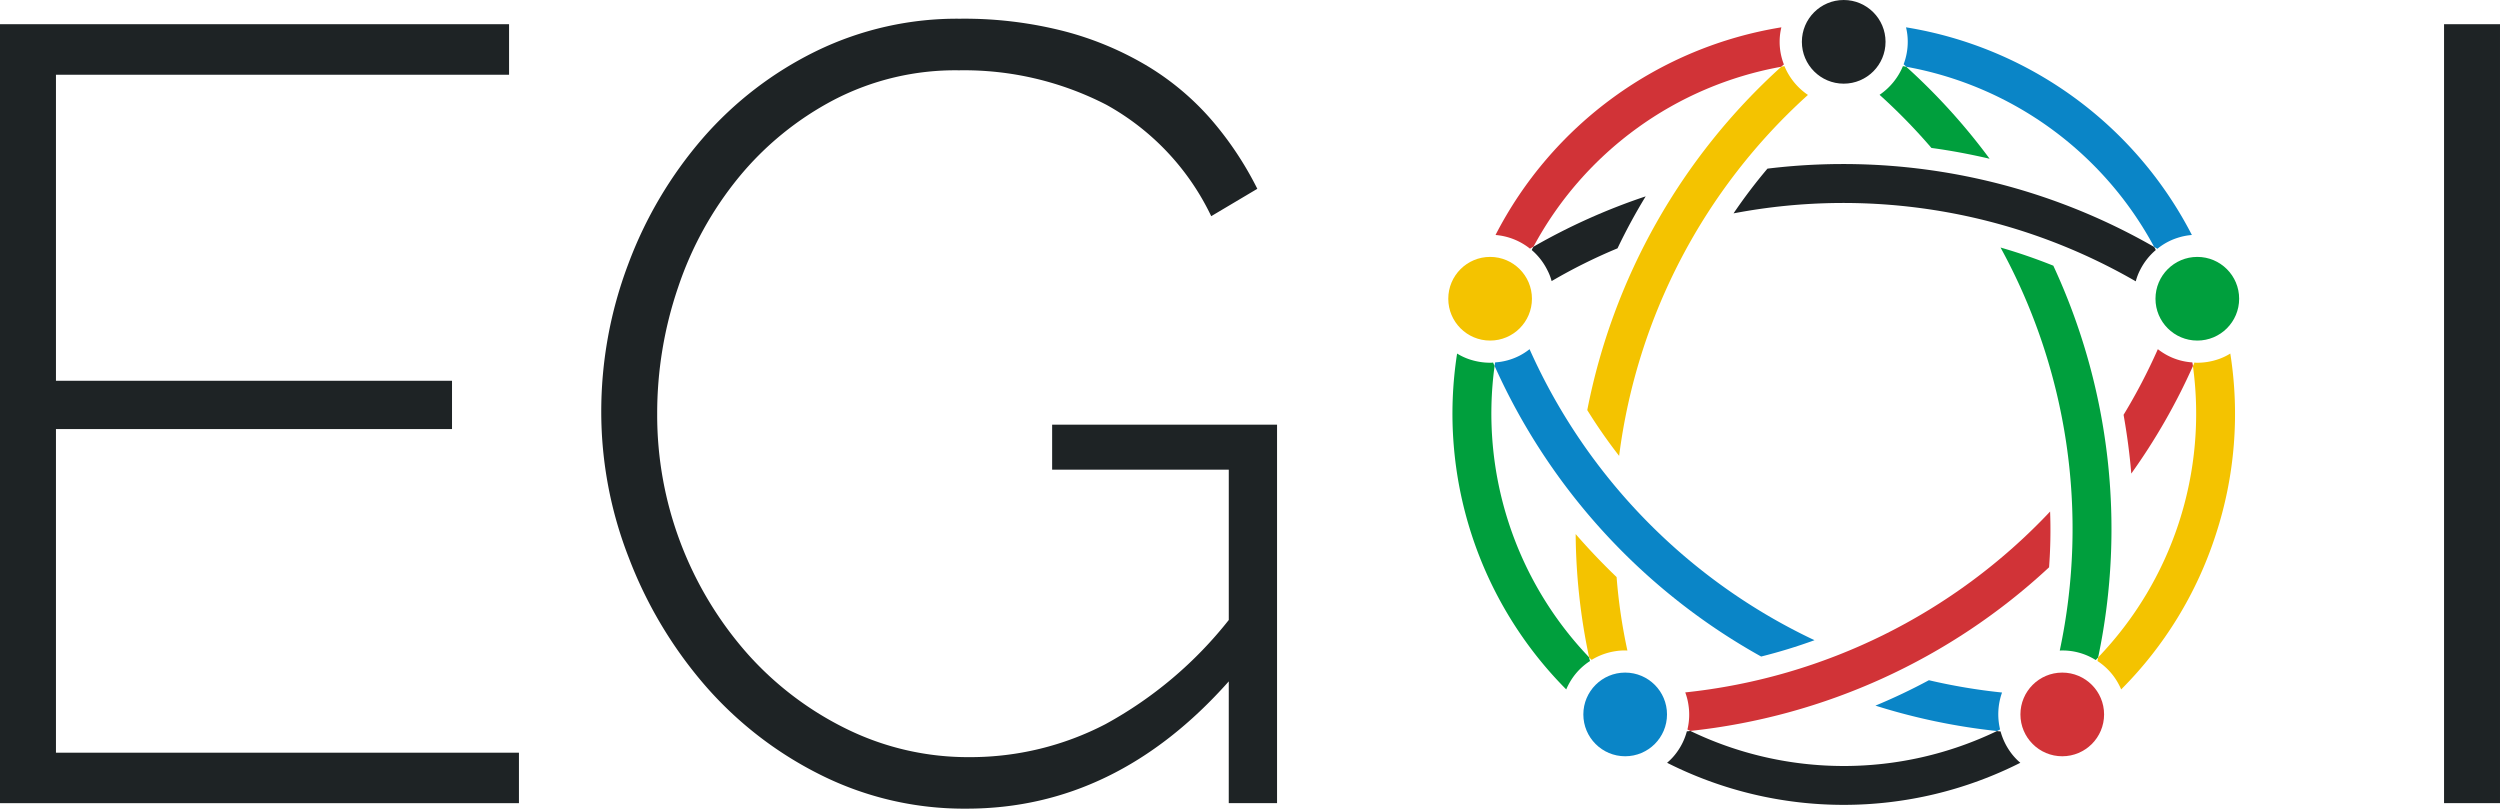
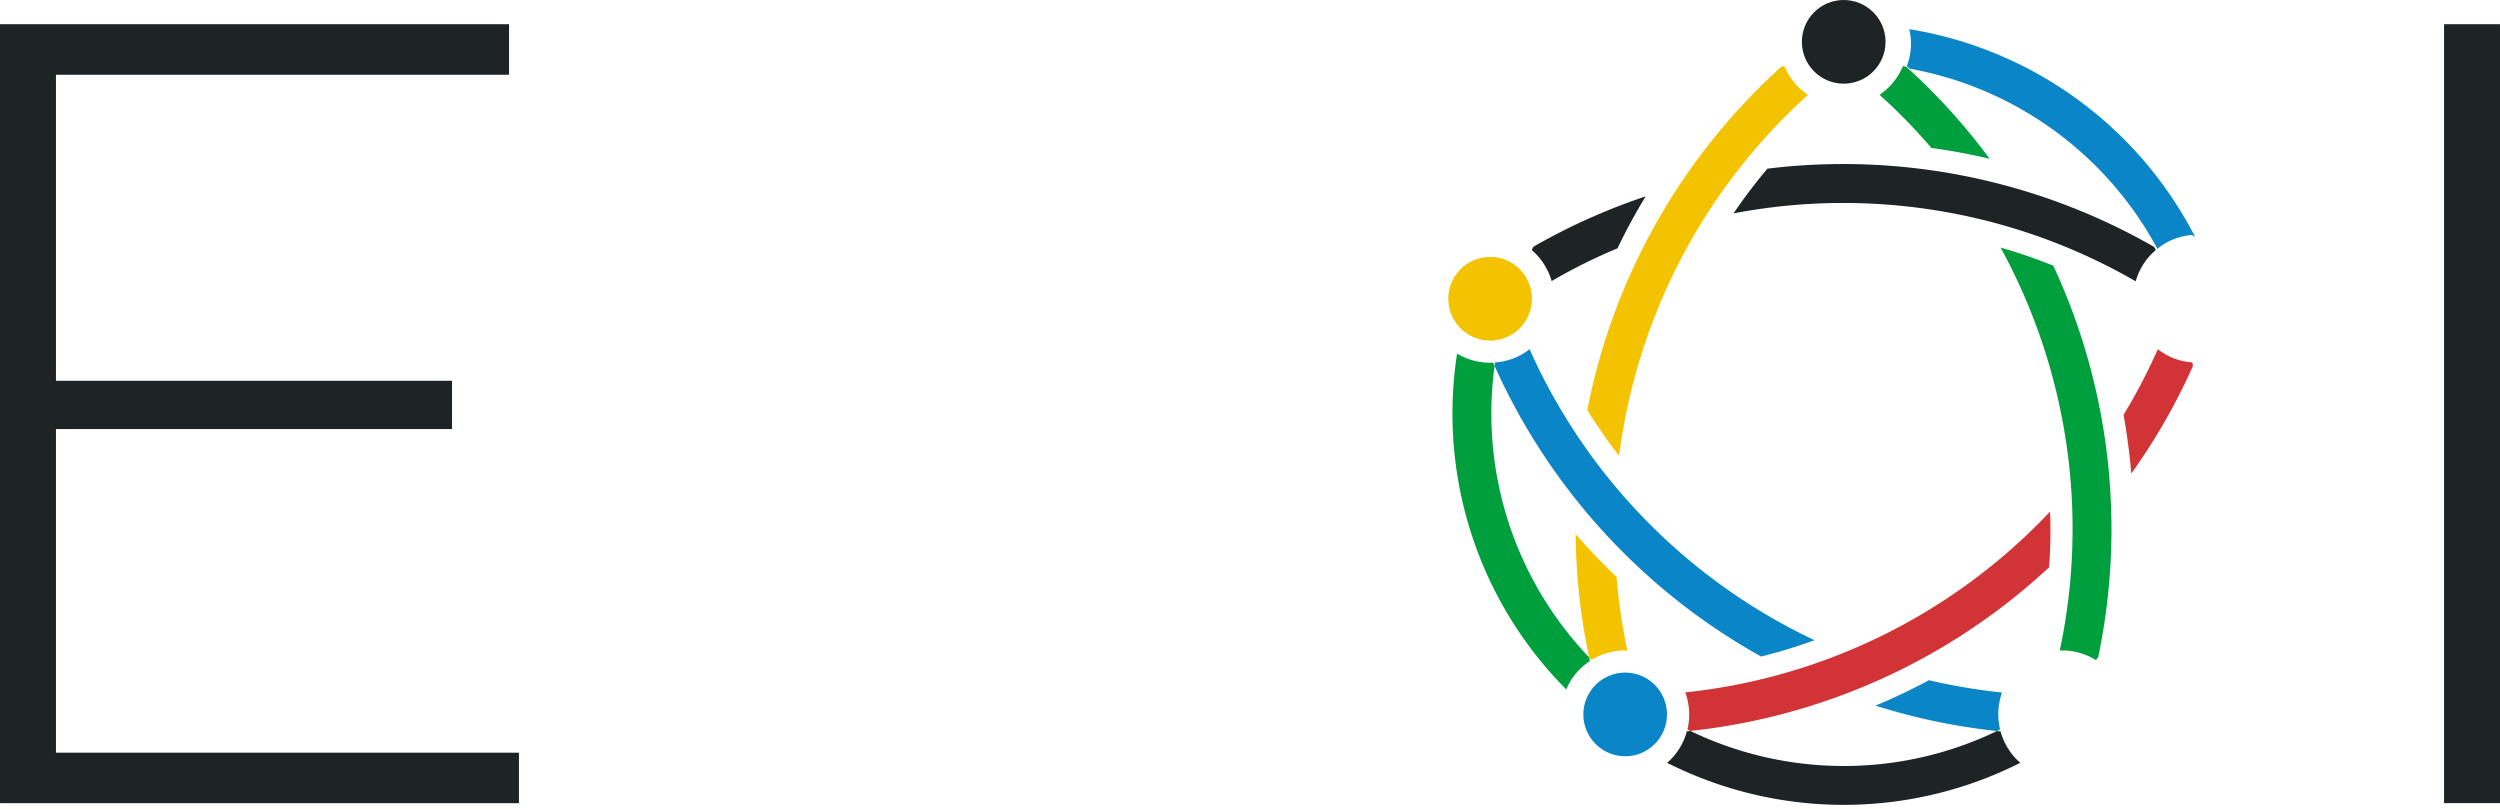
<svg xmlns="http://www.w3.org/2000/svg" id="svg50" version="1.1" viewBox="0 0 217.415 70.325" height="24.809mm" width="76.699mm">
  <defs id="defs54" />
  <title id="title2">EGOI</title>
  <path id="path4" style="fill:#1e2325;fill-opacity:1" d="M45.13,65.459v4.389H0V2.105H44.271V6.5H4.866V33.114H39.31v4.2H4.866V65.459Z" />
-   <path id="path6" style="fill:#1e2325;fill-opacity:1" d="M106.861,59.257q-9.828,11.07-22.8,11.068a27.879,27.879,0,0,1-12.737-2.958,32.4,32.4,0,0,1-10.066-7.824,37.207,37.207,0,0,1-6.584-11.067,34.828,34.828,0,0,1-2.385-12.594A36.2,36.2,0,0,1,54.624,23a35.812,35.812,0,0,1,6.487-10.973,31.225,31.225,0,0,1,9.876-7.585,27.95,27.95,0,0,1,12.5-2.814,34.932,34.932,0,0,1,9.112,1.1,27.714,27.714,0,0,1,7.252,3.053,23.28,23.28,0,0,1,5.533,4.675,29.106,29.106,0,0,1,3.96,5.963L105.335,18.8a21.794,21.794,0,0,0-9.112-9.685,27.009,27.009,0,0,0-12.833-3A22.888,22.888,0,0,0,72.513,8.689a26.83,26.83,0,0,0-8.3,6.774,30.276,30.276,0,0,0-5.247,9.542,33.913,33.913,0,0,0-1.813,10.971,31.338,31.338,0,0,0,7.871,20.9,28.056,28.056,0,0,0,8.635,6.535,23.944,23.944,0,0,0,10.686,2.434,25.465,25.465,0,0,0,11.783-2.863,35.055,35.055,0,0,0,10.734-9.064V40.843H91.5V36.931h19.56V69.848h-4.2Z" />
  <path id="path8" style="fill:#1e2325;fill-opacity:1" d="M212.549,69.848V2.105h4.866V69.848Z" />
  <path id="path10" style="fill:#f4c300" d="M141.529,56.576a4.841,4.841,0,0,0-1.07.06,5.57,5.57,0,0,0-2.04.75,2.284,2.284,0,0,1-.22-.22,53.4,53.4,0,0,1-1.17-10.72q1.695,1.95,3.56,3.74A47.321,47.321,0,0,0,141.529,56.576Z" />
  <path id="path12" style="fill:#0a85c7" d="M157.8,55.676a46.853,46.853,0,0,1-4.64,1.42,54.4,54.4,0,0,1-23.18-25.27,1.668,1.668,0,0,1,.05-.31,5.4,5.4,0,0,0,2.09-.57,5.313,5.313,0,0,0,.9-.58A50.917,50.917,0,0,0,157.8,55.676Z" />
  <path id="path14" style="fill:#0a85c7" d="M173.939,63.436c-.09.05-.18.1-.27.14a54.309,54.309,0,0,1-10.57-2.21q2.385-.99,4.65-2.21a50.858,50.858,0,0,0,6.36,1.07A5.656,5.656,0,0,0,173.939,63.436Z" />
  <path id="path16" style="fill:#d13337;fill-opacity:1" d="M178.2,49.336A54.267,54.267,0,0,1,147,63.566c-.08-.04-.17-.08-.25-.12v-.01a5.5,5.5,0,0,0,.08-2.18,5.3,5.3,0,0,0-.27-1.04,50.9,50.9,0,0,0,31.73-15.73A43.616,43.616,0,0,1,178.2,49.336Z" />
  <path id="path18" style="fill:#d13337;fill-opacity:1" d="M190.709,31.836a53.682,53.682,0,0,1-5.36,9.35c-.14-1.71-.37-3.42-.67-5.11a49.946,49.946,0,0,0,2.98-5.71,5.635,5.635,0,0,0,.91.58,5.348,5.348,0,0,0,2.09.57C190.679,31.626,190.7,31.726,190.709,31.836Z" />
  <path id="path20" style="fill:#009f3d" d="M173.029,13.806c-1.67-.39-3.36-.71-5.06-.94a50.456,50.456,0,0,0-4.51-4.62,5.624,5.624,0,0,0,2.03-2.49c.09.01.19.03.29.05A54.019,54.019,0,0,1,173.029,13.806Z" />
  <path id="path22" style="fill:#009f3d" d="M182.469,57.166a2.291,2.291,0,0,1-.21.23h-.01a5.4,5.4,0,0,0-3.12-.82,50.884,50.884,0,0,0-5.15-35.05,47.836,47.836,0,0,1,4.59,1.58A54.357,54.357,0,0,1,182.469,57.166Z" />
  <path style="fill:#1e2325;fill-opacity:1" id="path24" d="M143.119,17.076a50.45,50.45,0,0,0-2.45,4.52,47.018,47.018,0,0,0-5.73,2.85,4.631,4.631,0,0,0-.39-.99,5.5,5.5,0,0,0-1.34-1.71,2,2,0,0,1,.15-.29A53.87,53.87,0,0,1,143.119,17.076Z" />
  <path style="fill:#1e2325;fill-opacity:1" id="path26" d="M187.479,21.746a5.533,5.533,0,0,0-1.35,1.71,4.79,4.79,0,0,0-.39,1.01,50.868,50.868,0,0,0-34.98-5.91,45.718,45.718,0,0,1,2.95-3.89,54.33,54.33,0,0,1,33.63,6.81A1.739,1.739,0,0,1,187.479,21.746Z" />
-   <path id="path28" style="fill:#0a85c7" d="M190.619,20.436a5.434,5.434,0,0,0-1.25.25,5.3,5.3,0,0,0-1.75.95c-.09-.05-.18-.11-.28-.16a30.672,30.672,0,0,0-21.56-15.67,1.507,1.507,0,0,0-.23-.21,5.544,5.544,0,0,0,.36-1.96,5.237,5.237,0,0,0-.15-1.26,34.09,34.09,0,0,1,24.86,18.06Z" />
+   <path id="path28" style="fill:#0a85c7" d="M190.619,20.436a5.434,5.434,0,0,0-1.25.25,5.3,5.3,0,0,0-1.75.95a30.672,30.672,0,0,0-21.56-15.67,1.507,1.507,0,0,0-.23-.21,5.544,5.544,0,0,0,.36-1.96,5.237,5.237,0,0,0-.15-1.26,34.09,34.09,0,0,1,24.86,18.06Z" />
  <path id="path30" style="fill:#009f3d" d="M138.279,57.486a5.4,5.4,0,0,0-1.45,1.37,5.723,5.723,0,0,0-.62,1.1,34,34,0,0,1-9.49-29.21,5.022,5.022,0,0,0,1.15.53,5.73,5.73,0,0,0,1.73.27,1.055,1.055,0,0,0,.25-.02c.04.1.08.2.13.3a30.682,30.682,0,0,0,8.22,25.34A1.873,1.873,0,0,0,138.279,57.486Z" />
  <path style="fill:#1e2325;fill-opacity:1" id="path32" d="M175.7,66.336a34.061,34.061,0,0,1-30.72,0,5.079,5.079,0,0,0,.86-.93,5.479,5.479,0,0,0,.86-1.81,1.526,1.526,0,0,0,.3-.03,30.722,30.722,0,0,0,26.67.01,1.553,1.553,0,0,0,.31.03,5.624,5.624,0,0,0,.86,1.8A5.079,5.079,0,0,0,175.7,66.336Z" />
-   <path id="path34" style="fill:#f4c300" d="M192.7,46.486a33.7,33.7,0,0,1-8.23,13.47,5.723,5.723,0,0,0-.62-1.1,5.49,5.49,0,0,0-1.44-1.37c.02-.11.04-.21.06-.32a30.6,30.6,0,0,0,8.24-25.33,1.692,1.692,0,0,0,.13-.31,1.055,1.055,0,0,0,.25.02,5.619,5.619,0,0,0,1.72-.27,5.022,5.022,0,0,0,1.15-.53A33.7,33.7,0,0,1,192.7,46.486Z" />
-   <path id="path36" style="fill:#d13337;fill-opacity:1" d="M155.139,5.606a2.2,2.2,0,0,0-.23.2,30.622,30.622,0,0,0-21.55,15.65c-.1.05-.2.11-.3.17a5.541,5.541,0,0,0-3-1.19,34.09,34.09,0,0,1,24.86-18.06,5.237,5.237,0,0,0-.15,1.26A5.389,5.389,0,0,0,155.139,5.606Z" />
  <path id="path38" style="fill:#f4c300" d="M157.229,8.256a50.97,50.97,0,0,0-16.42,31.39,45.592,45.592,0,0,1-2.77-3.98,54.256,54.256,0,0,1,16.87-29.86,2.741,2.741,0,0,1,.28-.05A5.617,5.617,0,0,0,157.229,8.256Z" />
  <circle id="circle40" style="fill:#0a85c7" r="3.638" cy="62.131" cx="141.335" />
-   <circle id="circle42" style="fill:#d13337;fill-opacity:1" r="3.638" cy="62.131" cx="179.346" />
-   <circle id="circle44" style="fill:#009f3d" r="3.638" cy="25.98" cx="191.092" />
  <circle id="circle46" style="fill:#1e2325;fill-opacity:1" r="3.638" cy="3.638" cx="160.34" />
  <circle id="circle48" style="fill:#f4c300" r="3.638" cy="25.98" cx="129.589" />
</svg>